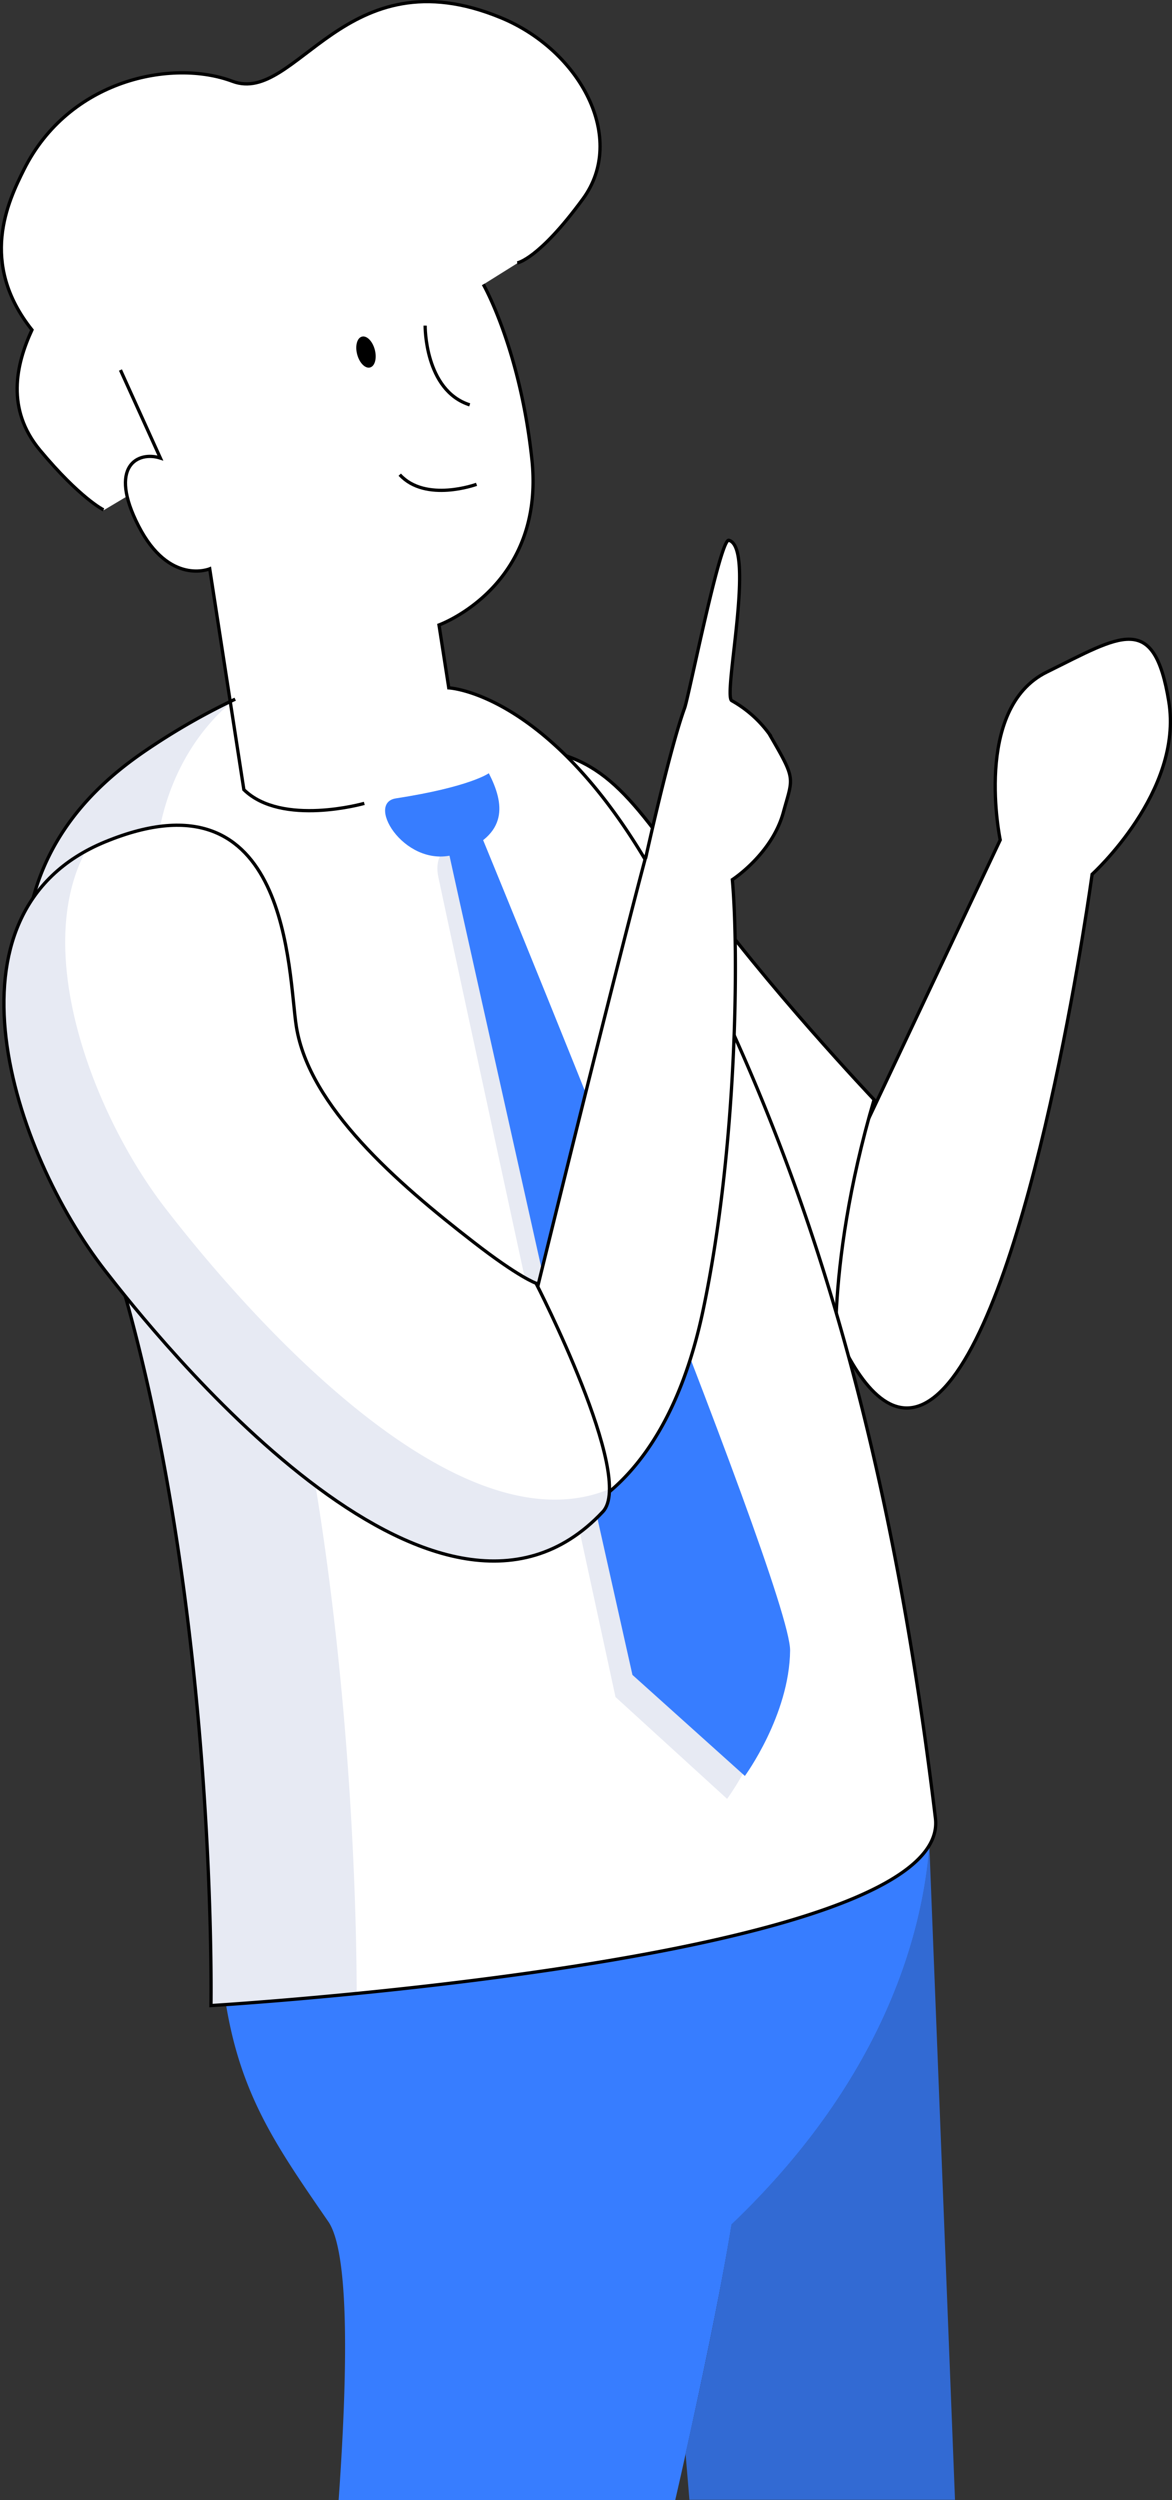
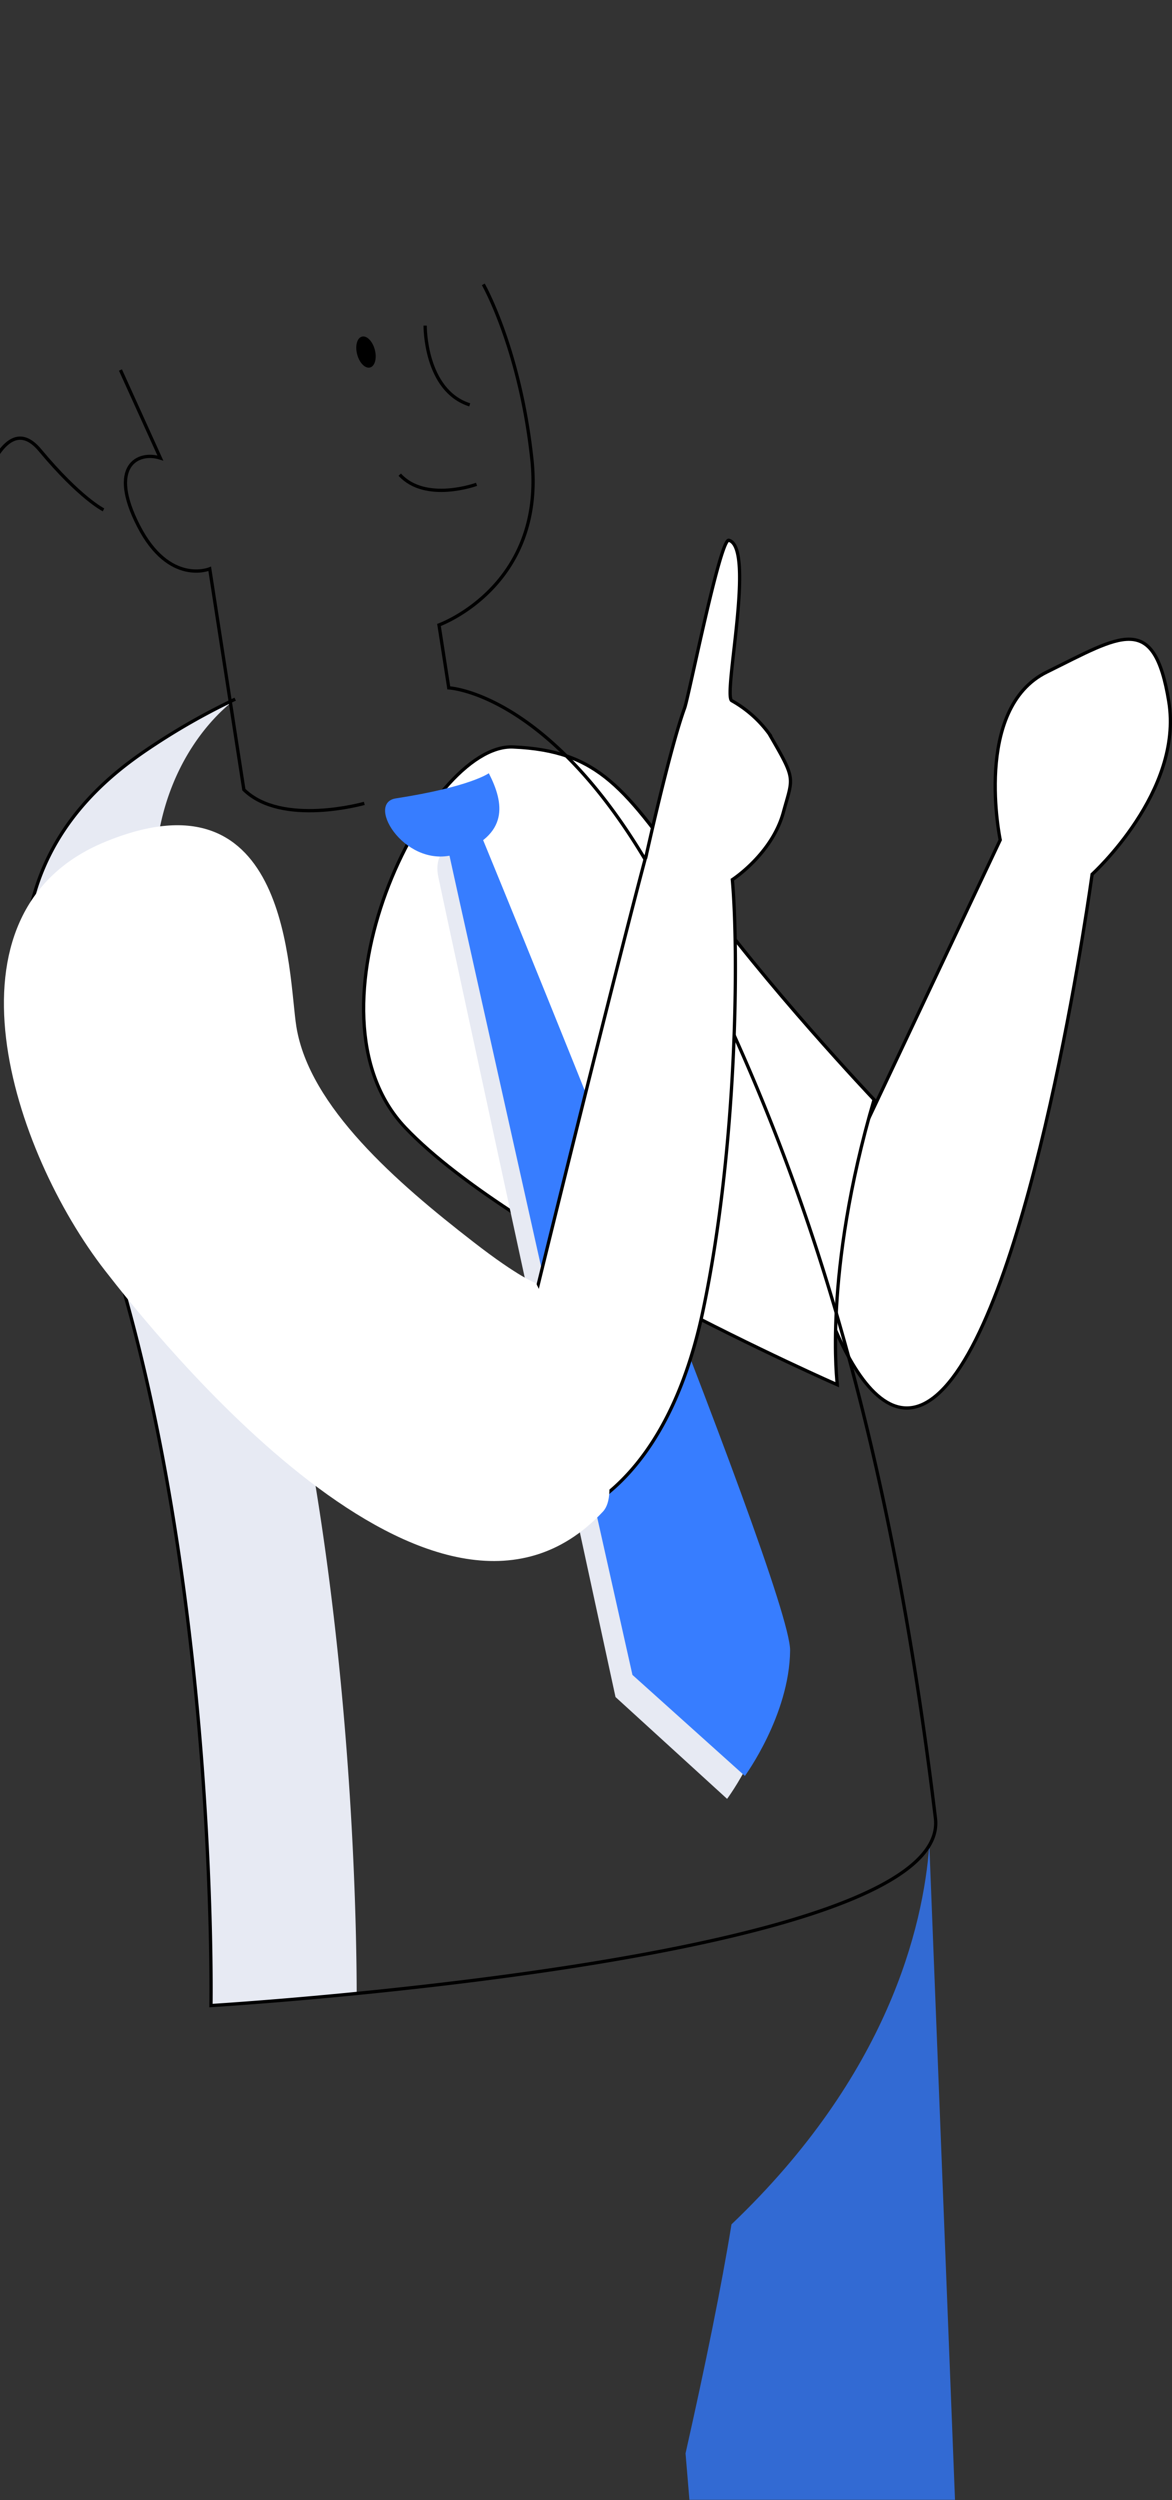
<svg xmlns="http://www.w3.org/2000/svg" id="Calque_12" data-name="Calque 12" viewBox="0 0 178.55 380.75">
  <rect x="0" y="0" width="178.55" height="380.75" fill="#333333" stroke="none" />
  <defs>
    <style>.cls-1{fill:#377dff;}.cls-2{fill:#326ad3;}.cls-3,.cls-4{fill:#fff;}.cls-3,.cls-6{stroke:#000;stroke-miterlimit:10;stroke-width:0.5px;}.cls-5{fill:#e7eaf3;}.cls-6,.cls-7{fill:none;}</style>
  </defs>
  <title>ILLUSTRATION_Homme_445x590</title>
-   <path class="cls-1" d="M259.68,488.4s-108.21-8.52-108.21,17.4,6.49,34.82,16.78,49.79c3,4.38,3.12,20.53,1.57,42.4H221.1q.83-3.6,1.59-7.07c3-13.59,5.47-25.56,7-34.88,23.83-22.75,29.21-45.3,30.16-57.76A45.22,45.22,0,0,0,259.68,488.4Z" transform="translate(-118.23 -217.24)" />
  <path class="cls-2" d="M229.67,556c-1.51,9.32-3.94,21.29-7,34.88l.59,7.07h40.46l-3.91-99.71C258.88,510.74,253.5,533.29,229.67,556Z" transform="translate(-118.23 -217.24)" />
  <path class="cls-3" d="M241.29,407.24l29.32-62.08s-4.2-20,7.1-25.57,16.34-9.24,18.58,4.48-11.68,26.32-11.68,26.32-8.13,59.56-21.29,76.74S241.29,407.24,241.29,407.24Z" transform="translate(-118.23 -217.24)" />
  <path class="cls-3" d="M251.39,384.71s-16.73-17.63-27.34-32.58S209.46,331.58,196.4,331,163.25,371.4,180,389s65.8,39.14,65.8,39.14S243.58,411.33,251.39,384.71Z" transform="translate(-118.23 -217.24)" />
-   <path class="cls-4" d="M260.74,494.21c-8.61-71.63-25.32-110.86-41.48-141.16s-32.66-31-32.66-31l-1.49-9.61s16.21-5.81,14.16-25.14c-1.8-16.94-7.41-26.73-7.41-26.73l5.23-3.27s3.21-.5,10-9.74S206.68,225,194.61,220c-23.84-9.87-31.16,13.34-40.93,9.67-9.24-3.46-24.92-.25-31.76,13.44-2.44,4.88-6.91,14.2,1.22,24.42-2.46,5.3-4,12.1,1.22,18.32,6.11,7.33,9.68,9.09,9.68,9.09l3.54-2.11a19.44,19.44,0,0,0,1.76,4.57c4.68,9.11,10.84,6.52,10.84,6.52s.93,6,3.13,20.26a105.44,105.44,0,0,0-11.3,6.42c-8.19,5.36-30.61,20.95-14,57.91,23.75,52.9,22.38,134.27,22.38,134.27S263.35,515.93,260.74,494.21Z" transform="translate(-118.23 -217.24)" />
  <path class="cls-5" d="M148.47,379.35c-17.86-39.77,5.61-55.58,5.61-55.58A101.5,101.5,0,0,0,142,330.55c-8.19,5.36-30.61,20.95-14,57.91,23.75,52.9,22.38,134.27,22.38,134.27s9.16-.55,22.19-1.84C172.55,505.12,171.24,430.07,148.47,379.35Z" transform="translate(-118.23 -217.24)" />
  <path class="cls-6" d="M191.86,260.55s5.61,9.79,7.41,26.73c2,19.33-14.16,25.14-14.16,25.14L186.6,322s16.51.72,32.66,31,32.87,69.53,41.48,141.16c2.61,21.72-110.37,28.52-110.37,28.52s1.37-81.37-22.38-134.27c-16.59-37,5.83-52.55,14-57.91a101.5,101.5,0,0,1,12.07-6.78" transform="translate(-118.23 -217.24)" />
-   <path class="cls-6" d="M134,294.89s-3.57-1.76-9.68-9.09c-5.18-6.22-3.68-13-1.22-18.32-8.13-10.22-3.66-19.54-1.22-24.42,6.84-13.69,22.52-16.9,31.76-13.44,9.77,3.67,17.09-19.54,40.93-9.67,12.07,5,19.23,18.35,12.46,27.59s-10,9.74-10,9.74" transform="translate(-118.23 -217.24)" />
+   <path class="cls-6" d="M134,294.89s-3.57-1.76-9.68-9.09s-10,9.74-10,9.74" transform="translate(-118.23 -217.24)" />
  <ellipse cx="174" cy="270.84" rx="1.39" ry="2.43" transform="translate(-181.39 -164.08) rotate(-14.73)" />
  <path class="cls-6" d="M183,266.83s-.11,9.86,6.79,12.07" transform="translate(-118.23 -217.24)" />
  <path class="cls-6" d="M190.83,291s-7.76,2.84-11.7-1.47" transform="translate(-118.23 -217.24)" />
  <path class="cls-6" d="M173.73,339.59s-12.56,3.58-18.35-2.09l-5.2-33.63s-6.16,2.59-10.84-6.52-.13-11.46,3.32-10.35l-6.08-13.41" transform="translate(-118.23 -217.24)" />
  <path class="cls-5" d="M229,491.2l-17-15.51s-26-120-27-124.92,3.81-5.63,3.81-5.63,47.45,117.15,47.27,127S229,491.2,229,491.2Z" transform="translate(-118.23 -217.24)" />
  <path class="cls-1" d="M192.7,335s-2.84,2.08-14.16,3.83c-4.81.74,1.73,11.21,9.49,8.37S195.05,339.58,192.7,335Z" transform="translate(-118.23 -217.24)" />
  <path class="cls-1" d="M231.71,487.71l-17.13-15.39s-26.84-119.83-27.87-124.75,3.78-5.65,3.78-5.65,48.22,116.83,48.11,126.69S231.71,487.71,231.71,487.71Z" transform="translate(-118.23 -217.24)" />
  <path class="cls-3" d="M229.8,351.21s6-3.87,7.76-10.21c1.51-5.54,2-4.86-2.15-12a17.84,17.84,0,0,0-5.7-5.05c-1.38-.77,3.65-23.28-.44-24.43-1.31-.37-6.11,23.84-6.74,25.55-2.26,6.16-5.95,22.91-5.95,22.91,1.2-4.92-4.85,18-16.72,66.38-.6,2.44-16.55,17.31-16.13,19.52S190.61,450,198.16,450c2.55,0,20.57-2,27.16-33.11C230.55,392.22,230.8,362.48,229.8,351.21Z" transform="translate(-118.23 -217.24)" />
  <path class="cls-4" d="M163.38,373.6c-1.28-8-.85-39.78-29.13-28.15-26.17,10.76-14.09,47.22,0,65.32,7.24,9.31,50.36,63.86,75.82,36.7,5-5.29-10.18-34.8-10.18-34.8s-2.55-.85-9.56-6.3C178.71,397.37,165.34,385.78,163.38,373.6Z" transform="translate(-118.23 -217.24)" />
-   <path class="cls-5" d="M131.27,346.88c-8.27,15.58,1.41,40.56,12.29,54.55,6.49,8.36,41.87,53.12,67.47,42.61a5,5,0,0,1-1,3.43c-25.46,27.16-68.58-27.39-75.82-36.7C120.73,393.4,109.07,359.13,131.27,346.88Z" transform="translate(-118.23 -217.24)" />
-   <path class="cls-6" d="M163.38,373.6c-1.28-8-.85-39.78-29.13-28.15-26.17,10.76-14.09,47.22,0,65.32,7.24,9.31,50.36,63.86,75.82,36.7,5-5.29-10.18-34.8-10.18-34.8s-2.55-.85-9.56-6.3C178.71,397.37,165.34,385.78,163.38,373.6Z" transform="translate(-118.23 -217.24)" />
-   <path class="cls-7" d="M221.1,598h2.18l-.59-7.07Q221.93,594.39,221.1,598Z" transform="translate(-118.23 -217.24)" />
</svg>